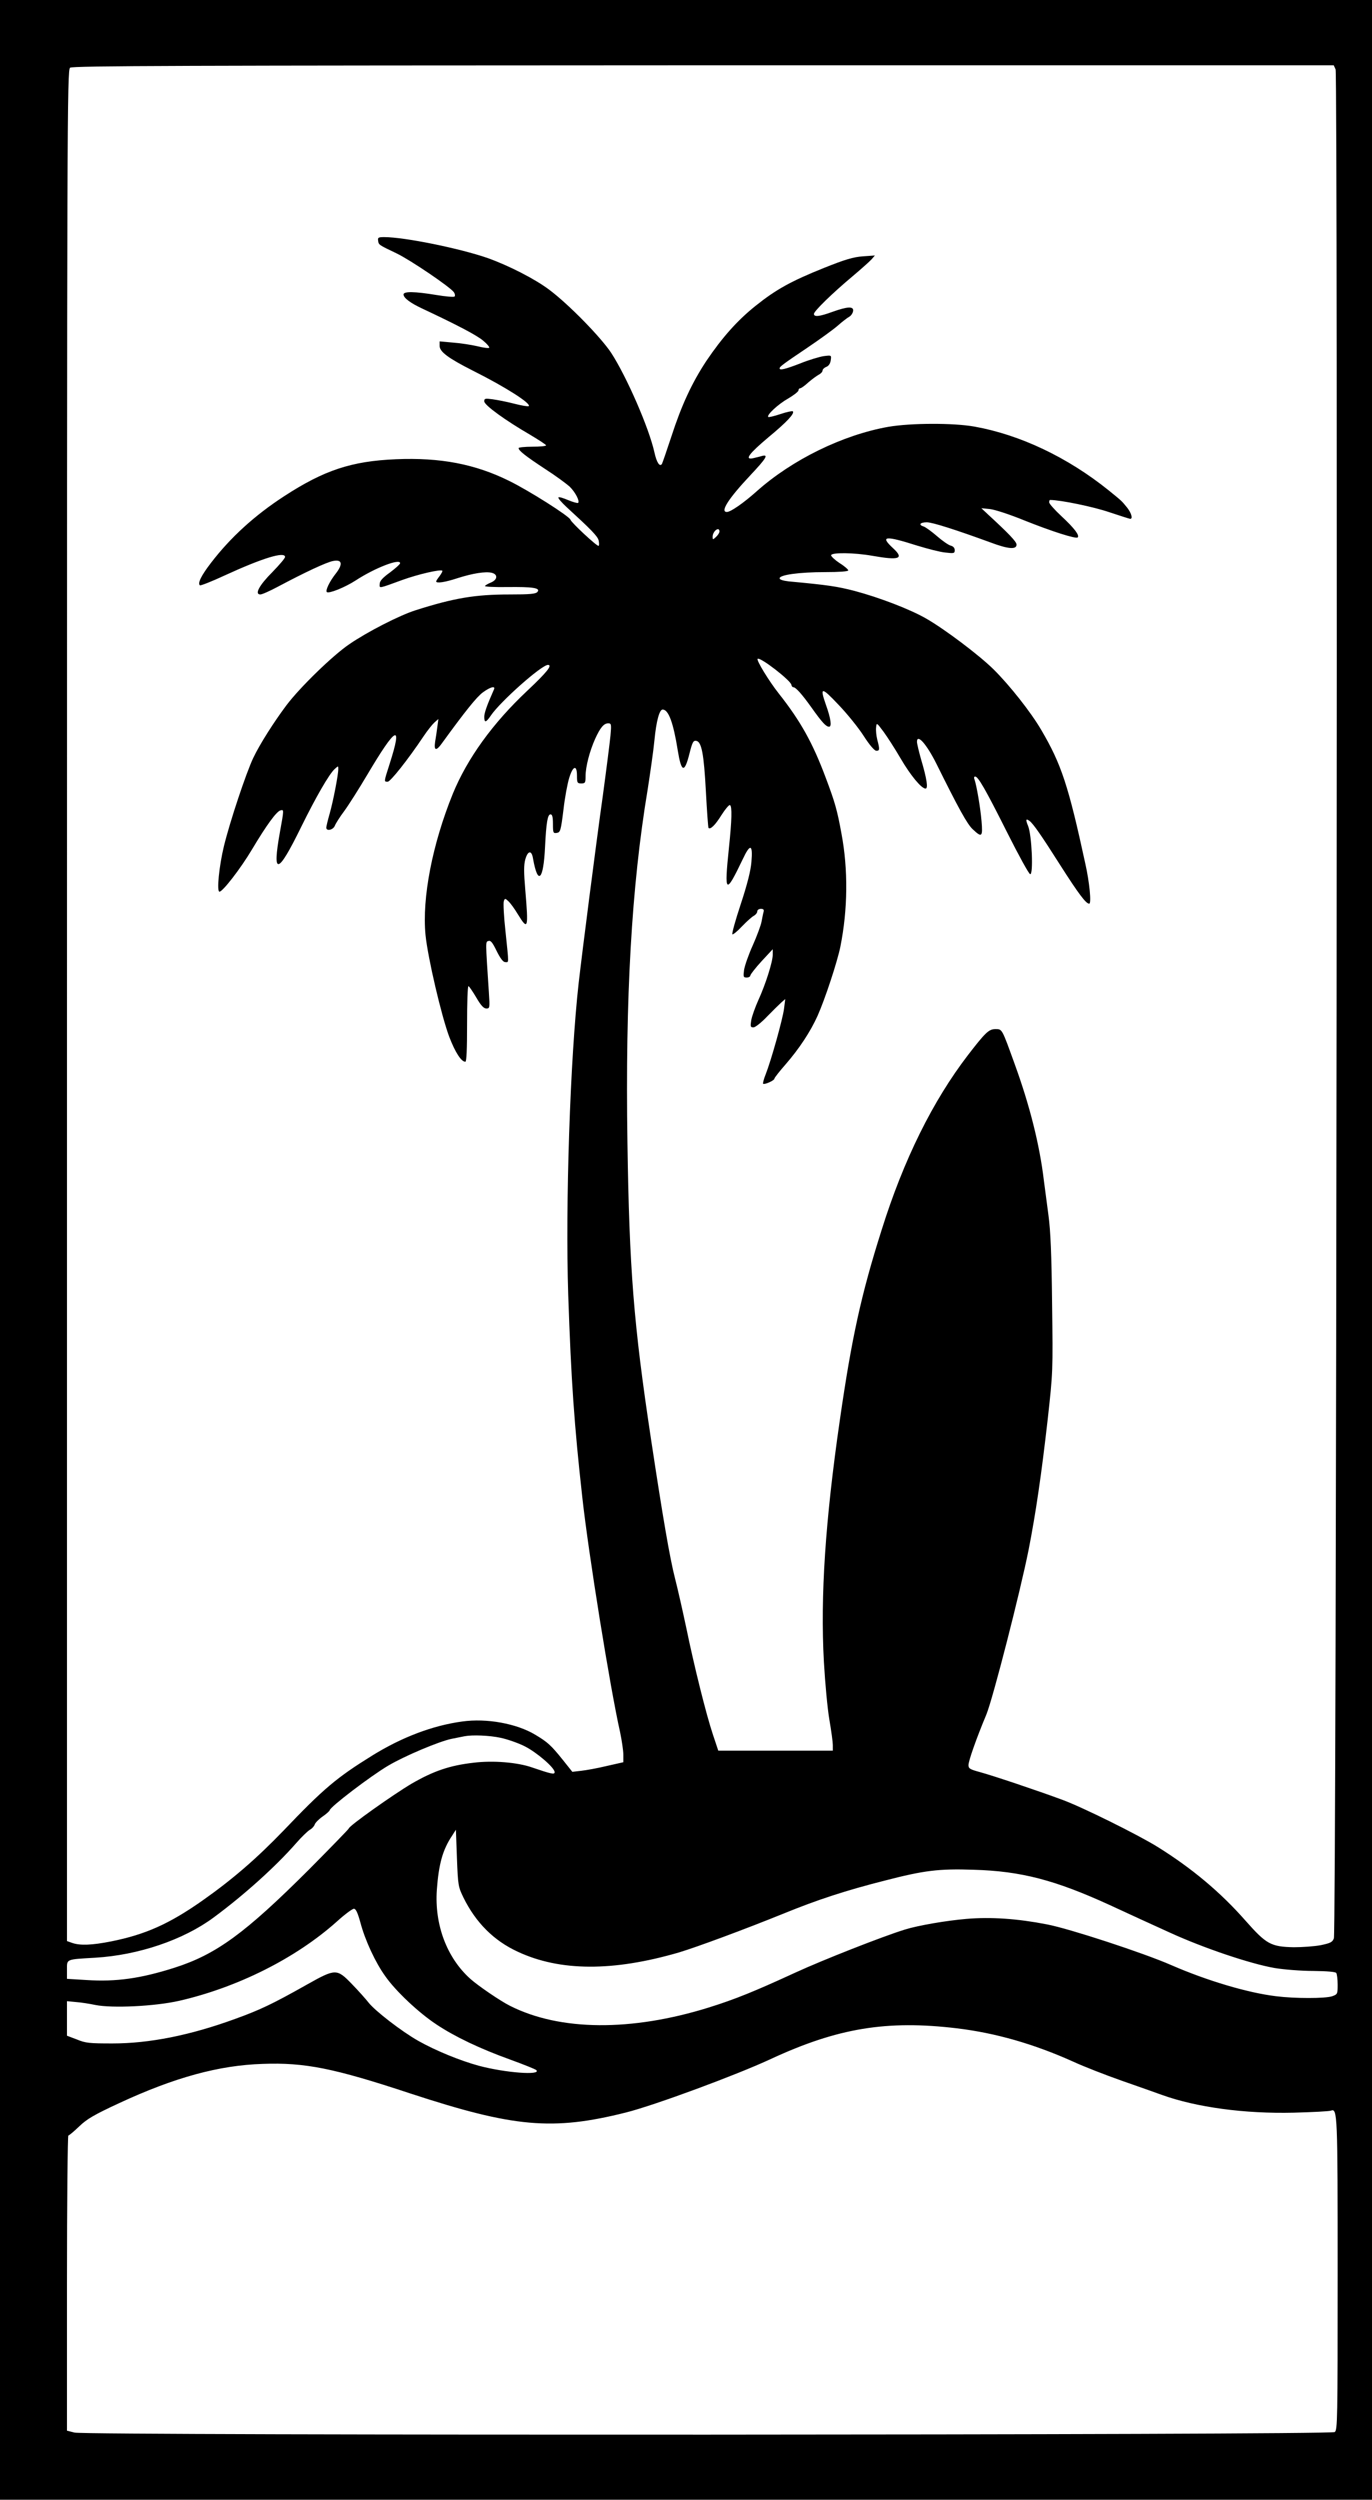
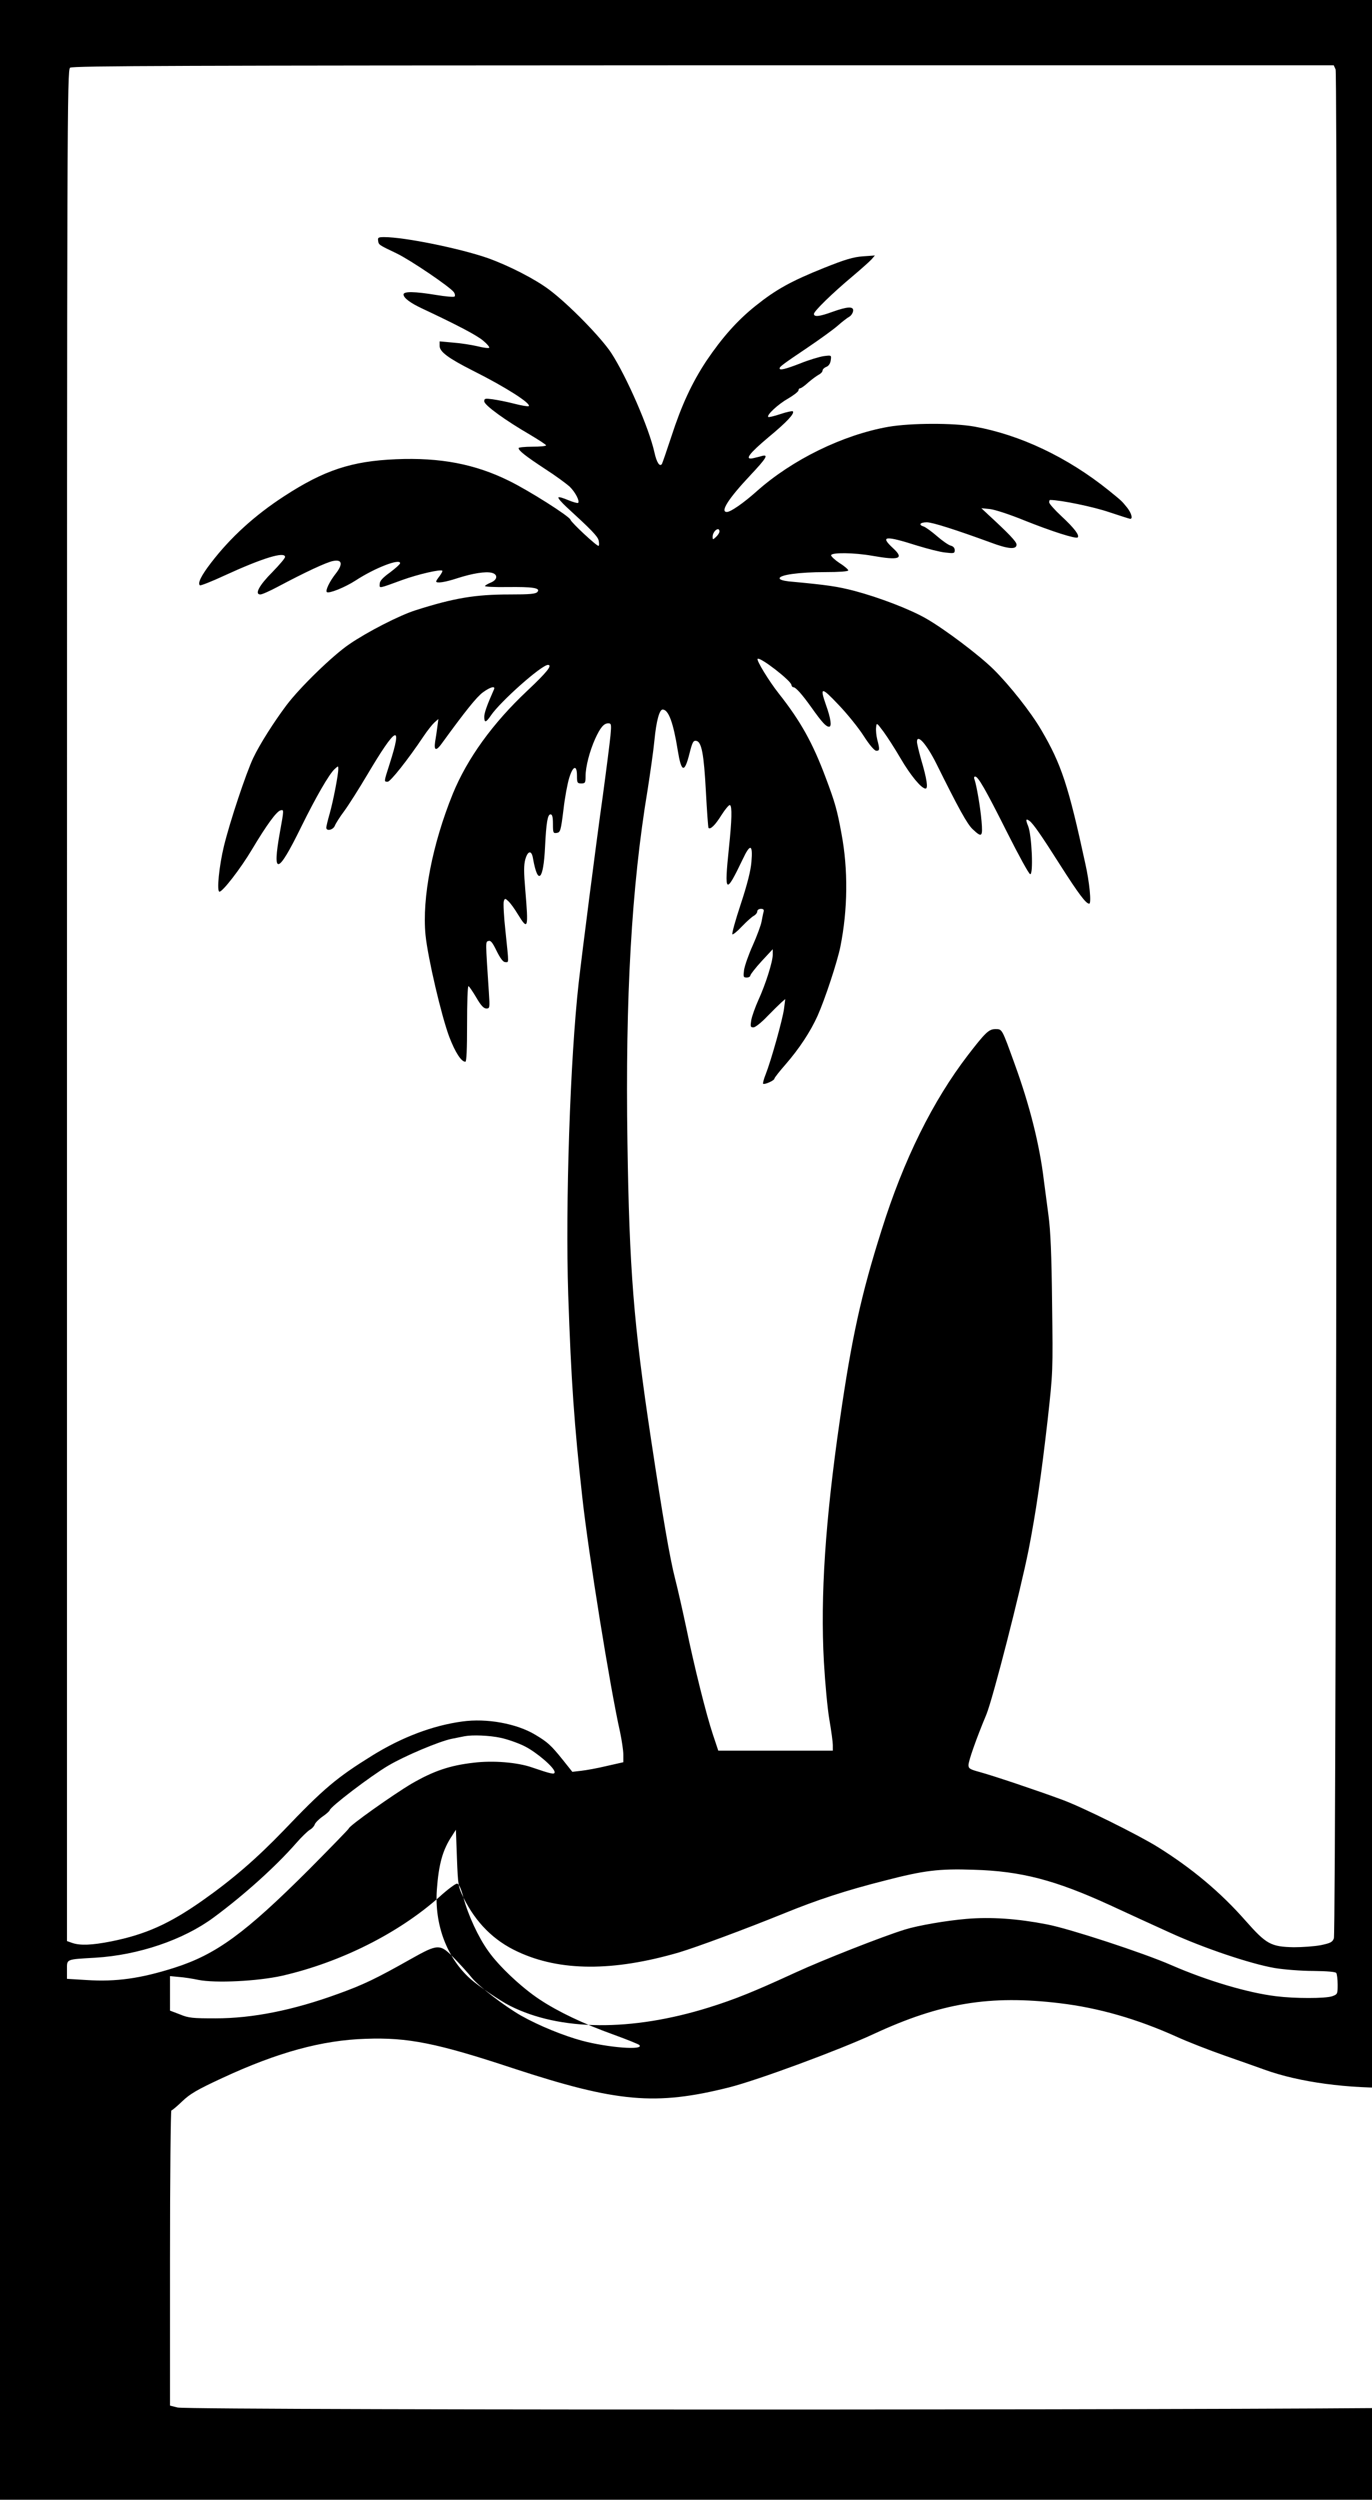
<svg xmlns="http://www.w3.org/2000/svg" version="1.0" width="799" height="1455" viewBox="0 0 799 1455" preserveAspectRatio="xMidYMid meet">
  <g transform="translate(0,1455) scale(0.1,-0.1)" fill="#000000" stroke="none">
-     <path d="M0 7275 l0 -7275 3995 0 3995 0 0 7275 0 7275 -3995 0 -3995 0 0 -7275z m7778 6871 c14 -32 5 -10838 -10 -10878 -8 -22 -19 -28 -76 -40 -37 -7 -108 -12 -158 -12 -133 3 -159 17 -281 155 -147 167 -313 305 -510 428 -116 72 -439 232 -556 275 -143 53 -402 140 -479 161 -59 16 -68 21 -68 41 0 24 45 153 104 294 38 92 197 713 246 958 42 214 75 440 111 757 31 278 31 283 26 675 -3 288 -9 427 -21 515 -9 66 -21 158 -27 205 -25 208 -82 435 -170 677 -75 207 -72 203 -112 203 -38 0 -58 -19 -159 -150 -206 -268 -376 -611 -504 -1020 -119 -375 -174 -627 -243 -1105 -85 -587 -114 -1027 -93 -1407 7 -123 21 -275 32 -338 11 -63 20 -130 20 -147 l0 -33 -334 0 -333 0 -31 93 c-40 119 -111 406 -156 625 -20 94 -49 223 -65 285 -30 117 -71 355 -140 812 -101 669 -126 985 -137 1724 -13 845 24 1492 117 2051 15 96 34 227 40 290 11 113 29 180 48 180 34 0 62 -75 88 -238 21 -129 39 -134 68 -19 17 67 22 77 39 75 32 -5 45 -74 57 -298 6 -113 13 -207 15 -209 11 -11 39 16 75 74 23 36 45 62 50 59 13 -7 11 -87 -6 -249 -28 -269 -20 -276 80 -67 44 94 60 89 51 -15 -4 -50 -24 -130 -62 -245 -31 -93 -53 -173 -49 -176 3 -4 29 17 56 46 28 29 59 57 70 62 10 6 19 17 19 25 0 8 9 15 21 15 15 0 19 -5 16 -17 -3 -10 -8 -36 -12 -57 -4 -22 -27 -84 -51 -138 -25 -55 -47 -119 -51 -144 -5 -40 -4 -44 16 -44 11 0 21 6 21 13 1 6 30 44 65 82 l65 70 0 -32 c0 -41 -41 -171 -84 -265 -18 -40 -37 -93 -41 -116 -6 -37 -5 -42 13 -42 10 0 46 28 79 63 33 34 71 71 83 82 l23 20 -7 -55 c-7 -59 -75 -302 -107 -383 -11 -27 -17 -52 -15 -55 8 -7 66 19 66 30 0 5 30 43 66 84 79 91 144 190 185 281 43 96 115 314 133 403 43 215 46 448 6 660 -25 136 -37 179 -92 325 -75 200 -145 327 -274 490 -56 71 -130 192 -122 200 13 14 196 -128 197 -152 1 -7 6 -13 11 -13 14 0 50 -40 107 -120 61 -86 84 -110 101 -110 17 0 11 46 -19 130 -36 103 -25 103 74 -2 51 -53 117 -135 147 -182 34 -53 62 -85 73 -86 20 0 21 7 6 64 -6 24 -9 56 -7 72 3 29 3 29 44 -26 22 -30 67 -100 99 -155 58 -99 121 -175 145 -175 16 0 8 55 -26 170 -13 46 -24 92 -24 102 0 50 56 -13 113 -127 129 -260 180 -353 212 -382 53 -50 59 -45 51 48 -7 81 -29 209 -41 242 -4 10 -3 17 4 17 17 0 58 -70 186 -325 66 -131 126 -241 134 -243 20 -7 10 228 -12 281 -15 36 -13 45 8 29 21 -14 73 -90 179 -257 106 -166 150 -225 169 -225 14 0 2 124 -23 235 -98 452 -139 577 -256 776 -60 103 -184 260 -278 353 -84 83 -286 235 -393 296 -92 53 -271 122 -418 161 -97 25 -153 34 -382 55 -33 4 -53 10 -53 18 0 20 115 36 264 36 83 0 136 4 136 10 0 5 -22 25 -50 42 -27 18 -50 39 -50 46 0 17 133 16 240 -3 158 -28 187 -17 121 44 -78 72 -48 75 141 15 59 -18 132 -37 162 -40 52 -6 56 -5 56 14 0 12 -8 22 -23 26 -13 3 -49 28 -80 55 -31 27 -66 52 -77 56 -33 10 -23 25 18 25 34 -1 164 -42 372 -118 101 -38 150 -42 150 -12 0 17 -45 64 -170 179 l-35 33 50 -5 c28 -3 117 -32 200 -66 160 -64 301 -109 311 -99 12 12 -20 54 -92 121 -41 38 -74 75 -74 83 0 8 2 14 5 14 60 0 254 -40 344 -71 64 -21 119 -39 123 -39 16 0 7 33 -17 64 -34 42 -30 38 -110 103 -238 191 -513 322 -780 370 -124 22 -369 21 -500 -1 -267 -47 -563 -192 -770 -377 -74 -66 -150 -119 -172 -119 -41 0 9 78 137 214 92 98 108 123 67 112 -12 -4 -35 -9 -51 -13 -52 -11 -26 25 88 121 109 90 155 140 143 152 -3 3 -36 -4 -72 -16 -36 -12 -69 -20 -71 -17 -11 11 57 74 115 107 33 19 61 41 61 48 0 6 4 12 10 12 5 0 27 15 47 34 21 18 48 38 61 45 12 6 22 17 22 24 0 7 10 17 23 22 14 6 23 21 25 39 4 29 4 29 -42 23 -25 -4 -86 -22 -135 -42 -88 -34 -121 -42 -121 -29 0 10 22 26 163 121 71 48 150 105 175 127 26 23 56 46 67 52 11 6 21 21 23 33 5 29 -31 28 -120 -4 -77 -28 -108 -31 -108 -12 0 16 108 121 225 219 50 42 99 86 110 98 l20 23 -70 -5 c-56 -4 -103 -18 -228 -68 -189 -76 -277 -124 -398 -221 -105 -84 -193 -183 -285 -319 -84 -127 -145 -258 -204 -440 -27 -82 -52 -154 -55 -160 -13 -20 -31 8 -44 67 -31 141 -161 439 -251 578 -59 90 -247 283 -362 369 -84 63 -235 140 -358 184 -161 56 -484 122 -603 122 -34 0 -38 -3 -35 -21 3 -24 3 -24 108 -74 81 -39 317 -199 334 -227 6 -9 7 -20 3 -24 -4 -4 -52 0 -106 9 -127 21 -191 22 -191 3 0 -20 40 -50 109 -82 213 -100 322 -158 356 -188 22 -18 37 -37 34 -40 -3 -4 -35 0 -70 9 -35 8 -99 18 -141 21 l-78 7 0 -26 c0 -34 49 -71 191 -143 192 -96 344 -193 328 -208 -3 -3 -40 3 -83 14 -42 11 -99 22 -127 26 -44 6 -49 5 -49 -12 0 -22 123 -111 268 -195 50 -30 92 -57 92 -61 0 -5 -36 -8 -80 -8 -44 0 -80 -4 -80 -8 0 -15 41 -47 155 -122 61 -39 124 -86 142 -102 33 -32 60 -84 50 -95 -4 -3 -29 4 -58 16 -28 12 -54 20 -57 16 -4 -4 18 -29 48 -57 142 -130 180 -169 186 -193 3 -14 4 -29 0 -32 -6 -7 -159 135 -164 152 -6 20 -239 168 -357 226 -198 98 -401 137 -660 126 -258 -11 -418 -64 -650 -215 -171 -111 -313 -240 -427 -389 -56 -73 -78 -117 -64 -130 3 -3 68 22 143 57 222 102 353 142 353 108 0 -7 -33 -46 -74 -88 -77 -77 -105 -130 -70 -130 11 0 57 21 104 46 154 82 284 143 321 149 52 10 57 -19 14 -74 -35 -44 -61 -98 -52 -107 11 -11 106 27 169 68 112 73 258 129 258 100 0 -6 -27 -30 -59 -54 -43 -31 -60 -50 -60 -67 -1 -27 -9 -28 131 23 91 33 224 64 234 54 2 -3 -5 -16 -16 -31 -11 -14 -20 -28 -20 -31 0 -13 53 -5 125 19 88 28 163 40 199 31 36 -9 34 -40 -4 -56 -17 -7 -33 -16 -36 -21 -2 -4 55 -7 128 -6 150 2 197 -5 178 -28 -10 -12 -43 -15 -162 -15 -201 0 -325 -21 -548 -92 -92 -29 -280 -125 -385 -197 -95 -64 -287 -250 -367 -356 -72 -96 -155 -226 -193 -306 -41 -86 -136 -370 -171 -514 -28 -115 -43 -265 -26 -265 19 0 122 133 189 245 84 141 143 222 166 228 21 6 21 6 -3 -127 -46 -255 -13 -248 121 25 88 179 166 314 198 343 21 19 21 19 21 0 0 -35 -30 -188 -50 -259 -11 -38 -20 -76 -20 -82 0 -23 40 -14 50 11 5 13 29 51 53 83 24 32 85 128 136 214 169 285 207 303 130 63 -34 -107 -34 -104 -11 -104 16 1 116 126 209 265 22 33 51 69 63 80 l23 20 -6 -45 c-3 -25 -9 -64 -13 -87 -8 -53 6 -56 39 -10 135 186 204 272 239 297 42 31 74 40 65 18 -41 -92 -57 -138 -57 -160 0 -37 10 -35 39 8 56 82 295 294 332 294 28 0 -5 -42 -122 -152 -200 -188 -348 -393 -432 -598 -119 -293 -180 -606 -159 -822 13 -131 93 -474 139 -595 34 -88 69 -143 93 -143 7 0 10 73 10 220 0 121 3 220 8 220 4 0 24 -30 45 -65 27 -47 44 -65 59 -65 20 0 21 3 15 93 -20 305 -20 294 -3 300 13 5 24 -8 48 -58 22 -44 38 -65 50 -65 22 0 22 -18 2 176 -10 89 -14 170 -10 179 6 17 8 17 27 -1 11 -10 36 -44 55 -76 59 -96 62 -84 43 142 -9 103 -9 145 0 178 15 52 37 55 45 5 28 -159 61 -127 70 67 7 143 15 190 32 190 10 0 14 -15 14 -56 0 -52 2 -55 22 -52 21 3 24 12 39 133 8 72 24 156 34 188 22 71 45 77 45 12 0 -41 2 -45 25 -45 23 0 25 4 25 43 0 54 24 146 56 217 30 66 51 90 76 90 18 0 19 -6 13 -72 -4 -40 -24 -199 -45 -353 -39 -277 -119 -901 -140 -1085 -50 -444 -78 -1289 -61 -1817 17 -499 35 -757 82 -1178 36 -328 161 -1104 220 -1367 10 -48 19 -107 19 -131 l0 -44 -97 -22 c-54 -13 -121 -25 -149 -28 l-51 -6 -55 69 c-69 86 -89 104 -161 147 -108 65 -283 97 -425 77 -172 -23 -353 -92 -524 -198 -208 -129 -283 -192 -515 -435 -160 -166 -300 -287 -478 -412 -190 -133 -328 -195 -528 -235 -112 -22 -179 -25 -226 -9 l-31 11 0 5445 c0 5175 1 5446 18 5459 14 11 651 13 3688 14 l3671 0 11 -24z m-3588 -2689 c0 -8 -9 -22 -20 -32 -19 -18 -20 -17 -20 1 0 20 17 44 32 44 4 0 8 -6 8 -13z m-1275 -7022 c39 -8 102 -30 140 -49 70 -35 175 -125 175 -151 0 -15 -19 -11 -133 28 -84 29 -224 41 -339 27 -139 -16 -233 -48 -361 -122 -108 -64 -365 -246 -366 -261 -1 -4 -106 -112 -233 -240 -372 -371 -539 -493 -784 -571 -196 -62 -337 -82 -509 -71 l-115 7 0 54 c0 62 -8 59 165 69 250 15 512 103 689 234 175 129 361 296 480 432 32 37 69 72 81 79 13 7 25 21 28 31 3 9 23 30 46 46 22 15 40 32 41 36 0 18 239 200 341 260 96 57 299 142 369 156 30 6 64 13 75 15 46 9 145 5 210 -9z m-216 -930 c72 -146 177 -251 316 -315 246 -115 556 -116 940 -4 103 31 379 133 611 227 196 80 362 134 587 191 228 59 315 70 517 63 277 -8 475 -60 794 -206 97 -45 254 -117 349 -160 197 -90 467 -181 610 -206 54 -9 156 -17 225 -17 81 -1 130 -5 134 -12 4 -6 8 -36 8 -68 0 -54 -1 -56 -31 -67 -40 -14 -219 -14 -329 0 -164 20 -400 90 -609 181 -162 71 -596 213 -724 237 -174 34 -328 44 -469 32 -117 -10 -281 -38 -358 -62 -127 -39 -476 -176 -639 -251 -237 -109 -350 -155 -504 -203 -450 -140 -866 -137 -1157 10 -56 28 -185 116 -231 157 -137 123 -209 315 -195 518 11 151 34 234 90 317 l21 33 6 -166 c6 -159 8 -167 38 -229z m-600 -146 c27 -102 87 -232 145 -312 60 -86 194 -212 297 -280 108 -72 255 -142 433 -206 77 -28 144 -55 149 -60 32 -32 -180 -16 -334 25 -107 29 -250 87 -353 145 -97 55 -250 173 -289 222 -18 23 -62 72 -98 109 -87 90 -95 90 -259 -2 -202 -114 -276 -149 -420 -201 -263 -96 -500 -143 -715 -143 -133 0 -157 2 -207 23 l-58 22 0 101 0 100 52 -5 c29 -2 80 -10 113 -17 99 -20 345 -8 488 24 340 78 678 247 917 460 46 42 92 76 101 76 11 0 22 -22 38 -81z m3474 -615 c225 -27 448 -91 677 -194 63 -29 189 -78 280 -110 91 -32 197 -69 235 -83 202 -73 485 -111 770 -104 110 3 207 8 216 12 38 14 39 -15 39 -952 0 -851 -1 -907 -17 -919 -24 -18 -7268 -21 -7339 -3 l-44 11 0 859 c0 473 4 859 8 859 4 0 33 24 63 53 45 43 85 67 234 136 321 149 580 220 835 228 245 9 415 -25 859 -172 604 -198 829 -218 1256 -111 167 42 643 218 843 311 390 181 677 228 1085 179z" />
+     <path d="M0 7275 l0 -7275 3995 0 3995 0 0 7275 0 7275 -3995 0 -3995 0 0 -7275z m7778 6871 c14 -32 5 -10838 -10 -10878 -8 -22 -19 -28 -76 -40 -37 -7 -108 -12 -158 -12 -133 3 -159 17 -281 155 -147 167 -313 305 -510 428 -116 72 -439 232 -556 275 -143 53 -402 140 -479 161 -59 16 -68 21 -68 41 0 24 45 153 104 294 38 92 197 713 246 958 42 214 75 440 111 757 31 278 31 283 26 675 -3 288 -9 427 -21 515 -9 66 -21 158 -27 205 -25 208 -82 435 -170 677 -75 207 -72 203 -112 203 -38 0 -58 -19 -159 -150 -206 -268 -376 -611 -504 -1020 -119 -375 -174 -627 -243 -1105 -85 -587 -114 -1027 -93 -1407 7 -123 21 -275 32 -338 11 -63 20 -130 20 -147 l0 -33 -334 0 -333 0 -31 93 c-40 119 -111 406 -156 625 -20 94 -49 223 -65 285 -30 117 -71 355 -140 812 -101 669 -126 985 -137 1724 -13 845 24 1492 117 2051 15 96 34 227 40 290 11 113 29 180 48 180 34 0 62 -75 88 -238 21 -129 39 -134 68 -19 17 67 22 77 39 75 32 -5 45 -74 57 -298 6 -113 13 -207 15 -209 11 -11 39 16 75 74 23 36 45 62 50 59 13 -7 11 -87 -6 -249 -28 -269 -20 -276 80 -67 44 94 60 89 51 -15 -4 -50 -24 -130 -62 -245 -31 -93 -53 -173 -49 -176 3 -4 29 17 56 46 28 29 59 57 70 62 10 6 19 17 19 25 0 8 9 15 21 15 15 0 19 -5 16 -17 -3 -10 -8 -36 -12 -57 -4 -22 -27 -84 -51 -138 -25 -55 -47 -119 -51 -144 -5 -40 -4 -44 16 -44 11 0 21 6 21 13 1 6 30 44 65 82 l65 70 0 -32 c0 -41 -41 -171 -84 -265 -18 -40 -37 -93 -41 -116 -6 -37 -5 -42 13 -42 10 0 46 28 79 63 33 34 71 71 83 82 l23 20 -7 -55 c-7 -59 -75 -302 -107 -383 -11 -27 -17 -52 -15 -55 8 -7 66 19 66 30 0 5 30 43 66 84 79 91 144 190 185 281 43 96 115 314 133 403 43 215 46 448 6 660 -25 136 -37 179 -92 325 -75 200 -145 327 -274 490 -56 71 -130 192 -122 200 13 14 196 -128 197 -152 1 -7 6 -13 11 -13 14 0 50 -40 107 -120 61 -86 84 -110 101 -110 17 0 11 46 -19 130 -36 103 -25 103 74 -2 51 -53 117 -135 147 -182 34 -53 62 -85 73 -86 20 0 21 7 6 64 -6 24 -9 56 -7 72 3 29 3 29 44 -26 22 -30 67 -100 99 -155 58 -99 121 -175 145 -175 16 0 8 55 -26 170 -13 46 -24 92 -24 102 0 50 56 -13 113 -127 129 -260 180 -353 212 -382 53 -50 59 -45 51 48 -7 81 -29 209 -41 242 -4 10 -3 17 4 17 17 0 58 -70 186 -325 66 -131 126 -241 134 -243 20 -7 10 228 -12 281 -15 36 -13 45 8 29 21 -14 73 -90 179 -257 106 -166 150 -225 169 -225 14 0 2 124 -23 235 -98 452 -139 577 -256 776 -60 103 -184 260 -278 353 -84 83 -286 235 -393 296 -92 53 -271 122 -418 161 -97 25 -153 34 -382 55 -33 4 -53 10 -53 18 0 20 115 36 264 36 83 0 136 4 136 10 0 5 -22 25 -50 42 -27 18 -50 39 -50 46 0 17 133 16 240 -3 158 -28 187 -17 121 44 -78 72 -48 75 141 15 59 -18 132 -37 162 -40 52 -6 56 -5 56 14 0 12 -8 22 -23 26 -13 3 -49 28 -80 55 -31 27 -66 52 -77 56 -33 10 -23 25 18 25 34 -1 164 -42 372 -118 101 -38 150 -42 150 -12 0 17 -45 64 -170 179 l-35 33 50 -5 c28 -3 117 -32 200 -66 160 -64 301 -109 311 -99 12 12 -20 54 -92 121 -41 38 -74 75 -74 83 0 8 2 14 5 14 60 0 254 -40 344 -71 64 -21 119 -39 123 -39 16 0 7 33 -17 64 -34 42 -30 38 -110 103 -238 191 -513 322 -780 370 -124 22 -369 21 -500 -1 -267 -47 -563 -192 -770 -377 -74 -66 -150 -119 -172 -119 -41 0 9 78 137 214 92 98 108 123 67 112 -12 -4 -35 -9 -51 -13 -52 -11 -26 25 88 121 109 90 155 140 143 152 -3 3 -36 -4 -72 -16 -36 -12 -69 -20 -71 -17 -11 11 57 74 115 107 33 19 61 41 61 48 0 6 4 12 10 12 5 0 27 15 47 34 21 18 48 38 61 45 12 6 22 17 22 24 0 7 10 17 23 22 14 6 23 21 25 39 4 29 4 29 -42 23 -25 -4 -86 -22 -135 -42 -88 -34 -121 -42 -121 -29 0 10 22 26 163 121 71 48 150 105 175 127 26 23 56 46 67 52 11 6 21 21 23 33 5 29 -31 28 -120 -4 -77 -28 -108 -31 -108 -12 0 16 108 121 225 219 50 42 99 86 110 98 l20 23 -70 -5 c-56 -4 -103 -18 -228 -68 -189 -76 -277 -124 -398 -221 -105 -84 -193 -183 -285 -319 -84 -127 -145 -258 -204 -440 -27 -82 -52 -154 -55 -160 -13 -20 -31 8 -44 67 -31 141 -161 439 -251 578 -59 90 -247 283 -362 369 -84 63 -235 140 -358 184 -161 56 -484 122 -603 122 -34 0 -38 -3 -35 -21 3 -24 3 -24 108 -74 81 -39 317 -199 334 -227 6 -9 7 -20 3 -24 -4 -4 -52 0 -106 9 -127 21 -191 22 -191 3 0 -20 40 -50 109 -82 213 -100 322 -158 356 -188 22 -18 37 -37 34 -40 -3 -4 -35 0 -70 9 -35 8 -99 18 -141 21 l-78 7 0 -26 c0 -34 49 -71 191 -143 192 -96 344 -193 328 -208 -3 -3 -40 3 -83 14 -42 11 -99 22 -127 26 -44 6 -49 5 -49 -12 0 -22 123 -111 268 -195 50 -30 92 -57 92 -61 0 -5 -36 -8 -80 -8 -44 0 -80 -4 -80 -8 0 -15 41 -47 155 -122 61 -39 124 -86 142 -102 33 -32 60 -84 50 -95 -4 -3 -29 4 -58 16 -28 12 -54 20 -57 16 -4 -4 18 -29 48 -57 142 -130 180 -169 186 -193 3 -14 4 -29 0 -32 -6 -7 -159 135 -164 152 -6 20 -239 168 -357 226 -198 98 -401 137 -660 126 -258 -11 -418 -64 -650 -215 -171 -111 -313 -240 -427 -389 -56 -73 -78 -117 -64 -130 3 -3 68 22 143 57 222 102 353 142 353 108 0 -7 -33 -46 -74 -88 -77 -77 -105 -130 -70 -130 11 0 57 21 104 46 154 82 284 143 321 149 52 10 57 -19 14 -74 -35 -44 -61 -98 -52 -107 11 -11 106 27 169 68 112 73 258 129 258 100 0 -6 -27 -30 -59 -54 -43 -31 -60 -50 -60 -67 -1 -27 -9 -28 131 23 91 33 224 64 234 54 2 -3 -5 -16 -16 -31 -11 -14 -20 -28 -20 -31 0 -13 53 -5 125 19 88 28 163 40 199 31 36 -9 34 -40 -4 -56 -17 -7 -33 -16 -36 -21 -2 -4 55 -7 128 -6 150 2 197 -5 178 -28 -10 -12 -43 -15 -162 -15 -201 0 -325 -21 -548 -92 -92 -29 -280 -125 -385 -197 -95 -64 -287 -250 -367 -356 -72 -96 -155 -226 -193 -306 -41 -86 -136 -370 -171 -514 -28 -115 -43 -265 -26 -265 19 0 122 133 189 245 84 141 143 222 166 228 21 6 21 6 -3 -127 -46 -255 -13 -248 121 25 88 179 166 314 198 343 21 19 21 19 21 0 0 -35 -30 -188 -50 -259 -11 -38 -20 -76 -20 -82 0 -23 40 -14 50 11 5 13 29 51 53 83 24 32 85 128 136 214 169 285 207 303 130 63 -34 -107 -34 -104 -11 -104 16 1 116 126 209 265 22 33 51 69 63 80 l23 20 -6 -45 c-3 -25 -9 -64 -13 -87 -8 -53 6 -56 39 -10 135 186 204 272 239 297 42 31 74 40 65 18 -41 -92 -57 -138 -57 -160 0 -37 10 -35 39 8 56 82 295 294 332 294 28 0 -5 -42 -122 -152 -200 -188 -348 -393 -432 -598 -119 -293 -180 -606 -159 -822 13 -131 93 -474 139 -595 34 -88 69 -143 93 -143 7 0 10 73 10 220 0 121 3 220 8 220 4 0 24 -30 45 -65 27 -47 44 -65 59 -65 20 0 21 3 15 93 -20 305 -20 294 -3 300 13 5 24 -8 48 -58 22 -44 38 -65 50 -65 22 0 22 -18 2 176 -10 89 -14 170 -10 179 6 17 8 17 27 -1 11 -10 36 -44 55 -76 59 -96 62 -84 43 142 -9 103 -9 145 0 178 15 52 37 55 45 5 28 -159 61 -127 70 67 7 143 15 190 32 190 10 0 14 -15 14 -56 0 -52 2 -55 22 -52 21 3 24 12 39 133 8 72 24 156 34 188 22 71 45 77 45 12 0 -41 2 -45 25 -45 23 0 25 4 25 43 0 54 24 146 56 217 30 66 51 90 76 90 18 0 19 -6 13 -72 -4 -40 -24 -199 -45 -353 -39 -277 -119 -901 -140 -1085 -50 -444 -78 -1289 -61 -1817 17 -499 35 -757 82 -1178 36 -328 161 -1104 220 -1367 10 -48 19 -107 19 -131 l0 -44 -97 -22 c-54 -13 -121 -25 -149 -28 l-51 -6 -55 69 c-69 86 -89 104 -161 147 -108 65 -283 97 -425 77 -172 -23 -353 -92 -524 -198 -208 -129 -283 -192 -515 -435 -160 -166 -300 -287 -478 -412 -190 -133 -328 -195 -528 -235 -112 -22 -179 -25 -226 -9 l-31 11 0 5445 c0 5175 1 5446 18 5459 14 11 651 13 3688 14 l3671 0 11 -24z m-3588 -2689 c0 -8 -9 -22 -20 -32 -19 -18 -20 -17 -20 1 0 20 17 44 32 44 4 0 8 -6 8 -13z m-1275 -7022 c39 -8 102 -30 140 -49 70 -35 175 -125 175 -151 0 -15 -19 -11 -133 28 -84 29 -224 41 -339 27 -139 -16 -233 -48 -361 -122 -108 -64 -365 -246 -366 -261 -1 -4 -106 -112 -233 -240 -372 -371 -539 -493 -784 -571 -196 -62 -337 -82 -509 -71 l-115 7 0 54 c0 62 -8 59 165 69 250 15 512 103 689 234 175 129 361 296 480 432 32 37 69 72 81 79 13 7 25 21 28 31 3 9 23 30 46 46 22 15 40 32 41 36 0 18 239 200 341 260 96 57 299 142 369 156 30 6 64 13 75 15 46 9 145 5 210 -9z m-216 -930 c72 -146 177 -251 316 -315 246 -115 556 -116 940 -4 103 31 379 133 611 227 196 80 362 134 587 191 228 59 315 70 517 63 277 -8 475 -60 794 -206 97 -45 254 -117 349 -160 197 -90 467 -181 610 -206 54 -9 156 -17 225 -17 81 -1 130 -5 134 -12 4 -6 8 -36 8 -68 0 -54 -1 -56 -31 -67 -40 -14 -219 -14 -329 0 -164 20 -400 90 -609 181 -162 71 -596 213 -724 237 -174 34 -328 44 -469 32 -117 -10 -281 -38 -358 -62 -127 -39 -476 -176 -639 -251 -237 -109 -350 -155 -504 -203 -450 -140 -866 -137 -1157 10 -56 28 -185 116 -231 157 -137 123 -209 315 -195 518 11 151 34 234 90 317 l21 33 6 -166 c6 -159 8 -167 38 -229z c27 -102 87 -232 145 -312 60 -86 194 -212 297 -280 108 -72 255 -142 433 -206 77 -28 144 -55 149 -60 32 -32 -180 -16 -334 25 -107 29 -250 87 -353 145 -97 55 -250 173 -289 222 -18 23 -62 72 -98 109 -87 90 -95 90 -259 -2 -202 -114 -276 -149 -420 -201 -263 -96 -500 -143 -715 -143 -133 0 -157 2 -207 23 l-58 22 0 101 0 100 52 -5 c29 -2 80 -10 113 -17 99 -20 345 -8 488 24 340 78 678 247 917 460 46 42 92 76 101 76 11 0 22 -22 38 -81z m3474 -615 c225 -27 448 -91 677 -194 63 -29 189 -78 280 -110 91 -32 197 -69 235 -83 202 -73 485 -111 770 -104 110 3 207 8 216 12 38 14 39 -15 39 -952 0 -851 -1 -907 -17 -919 -24 -18 -7268 -21 -7339 -3 l-44 11 0 859 c0 473 4 859 8 859 4 0 33 24 63 53 45 43 85 67 234 136 321 149 580 220 835 228 245 9 415 -25 859 -172 604 -198 829 -218 1256 -111 167 42 643 218 843 311 390 181 677 228 1085 179z" />
  </g>
</svg>